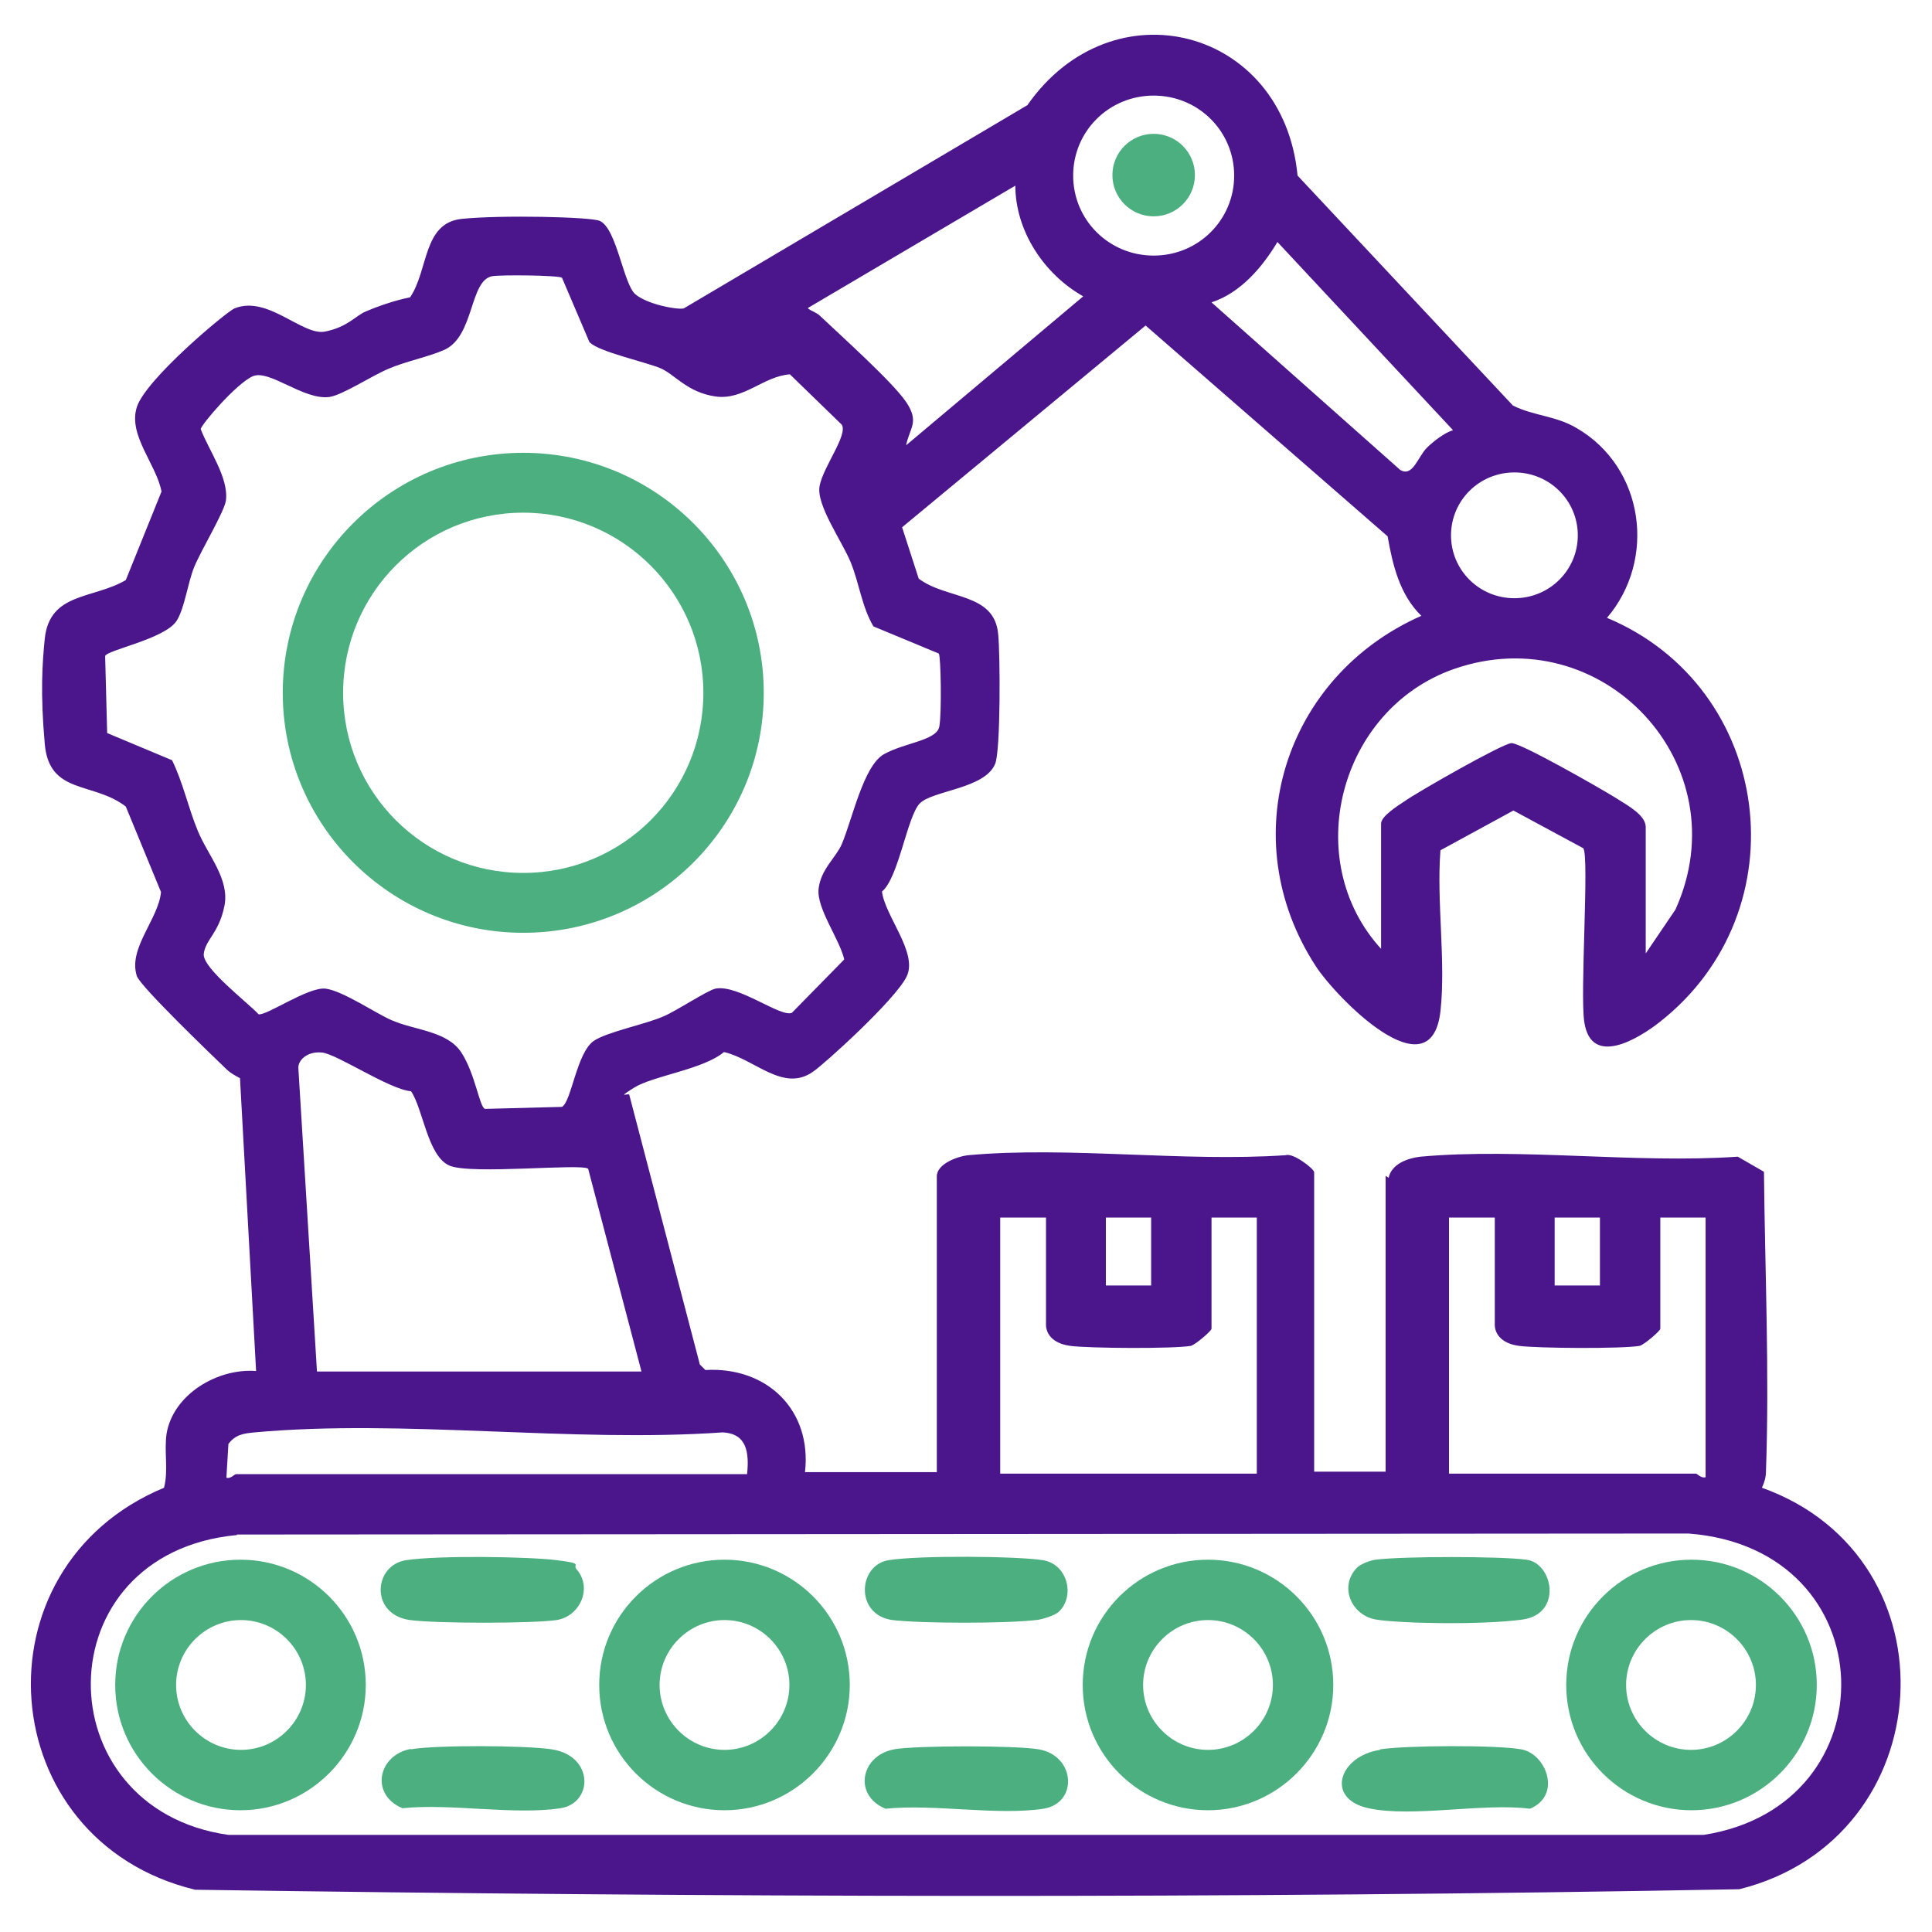
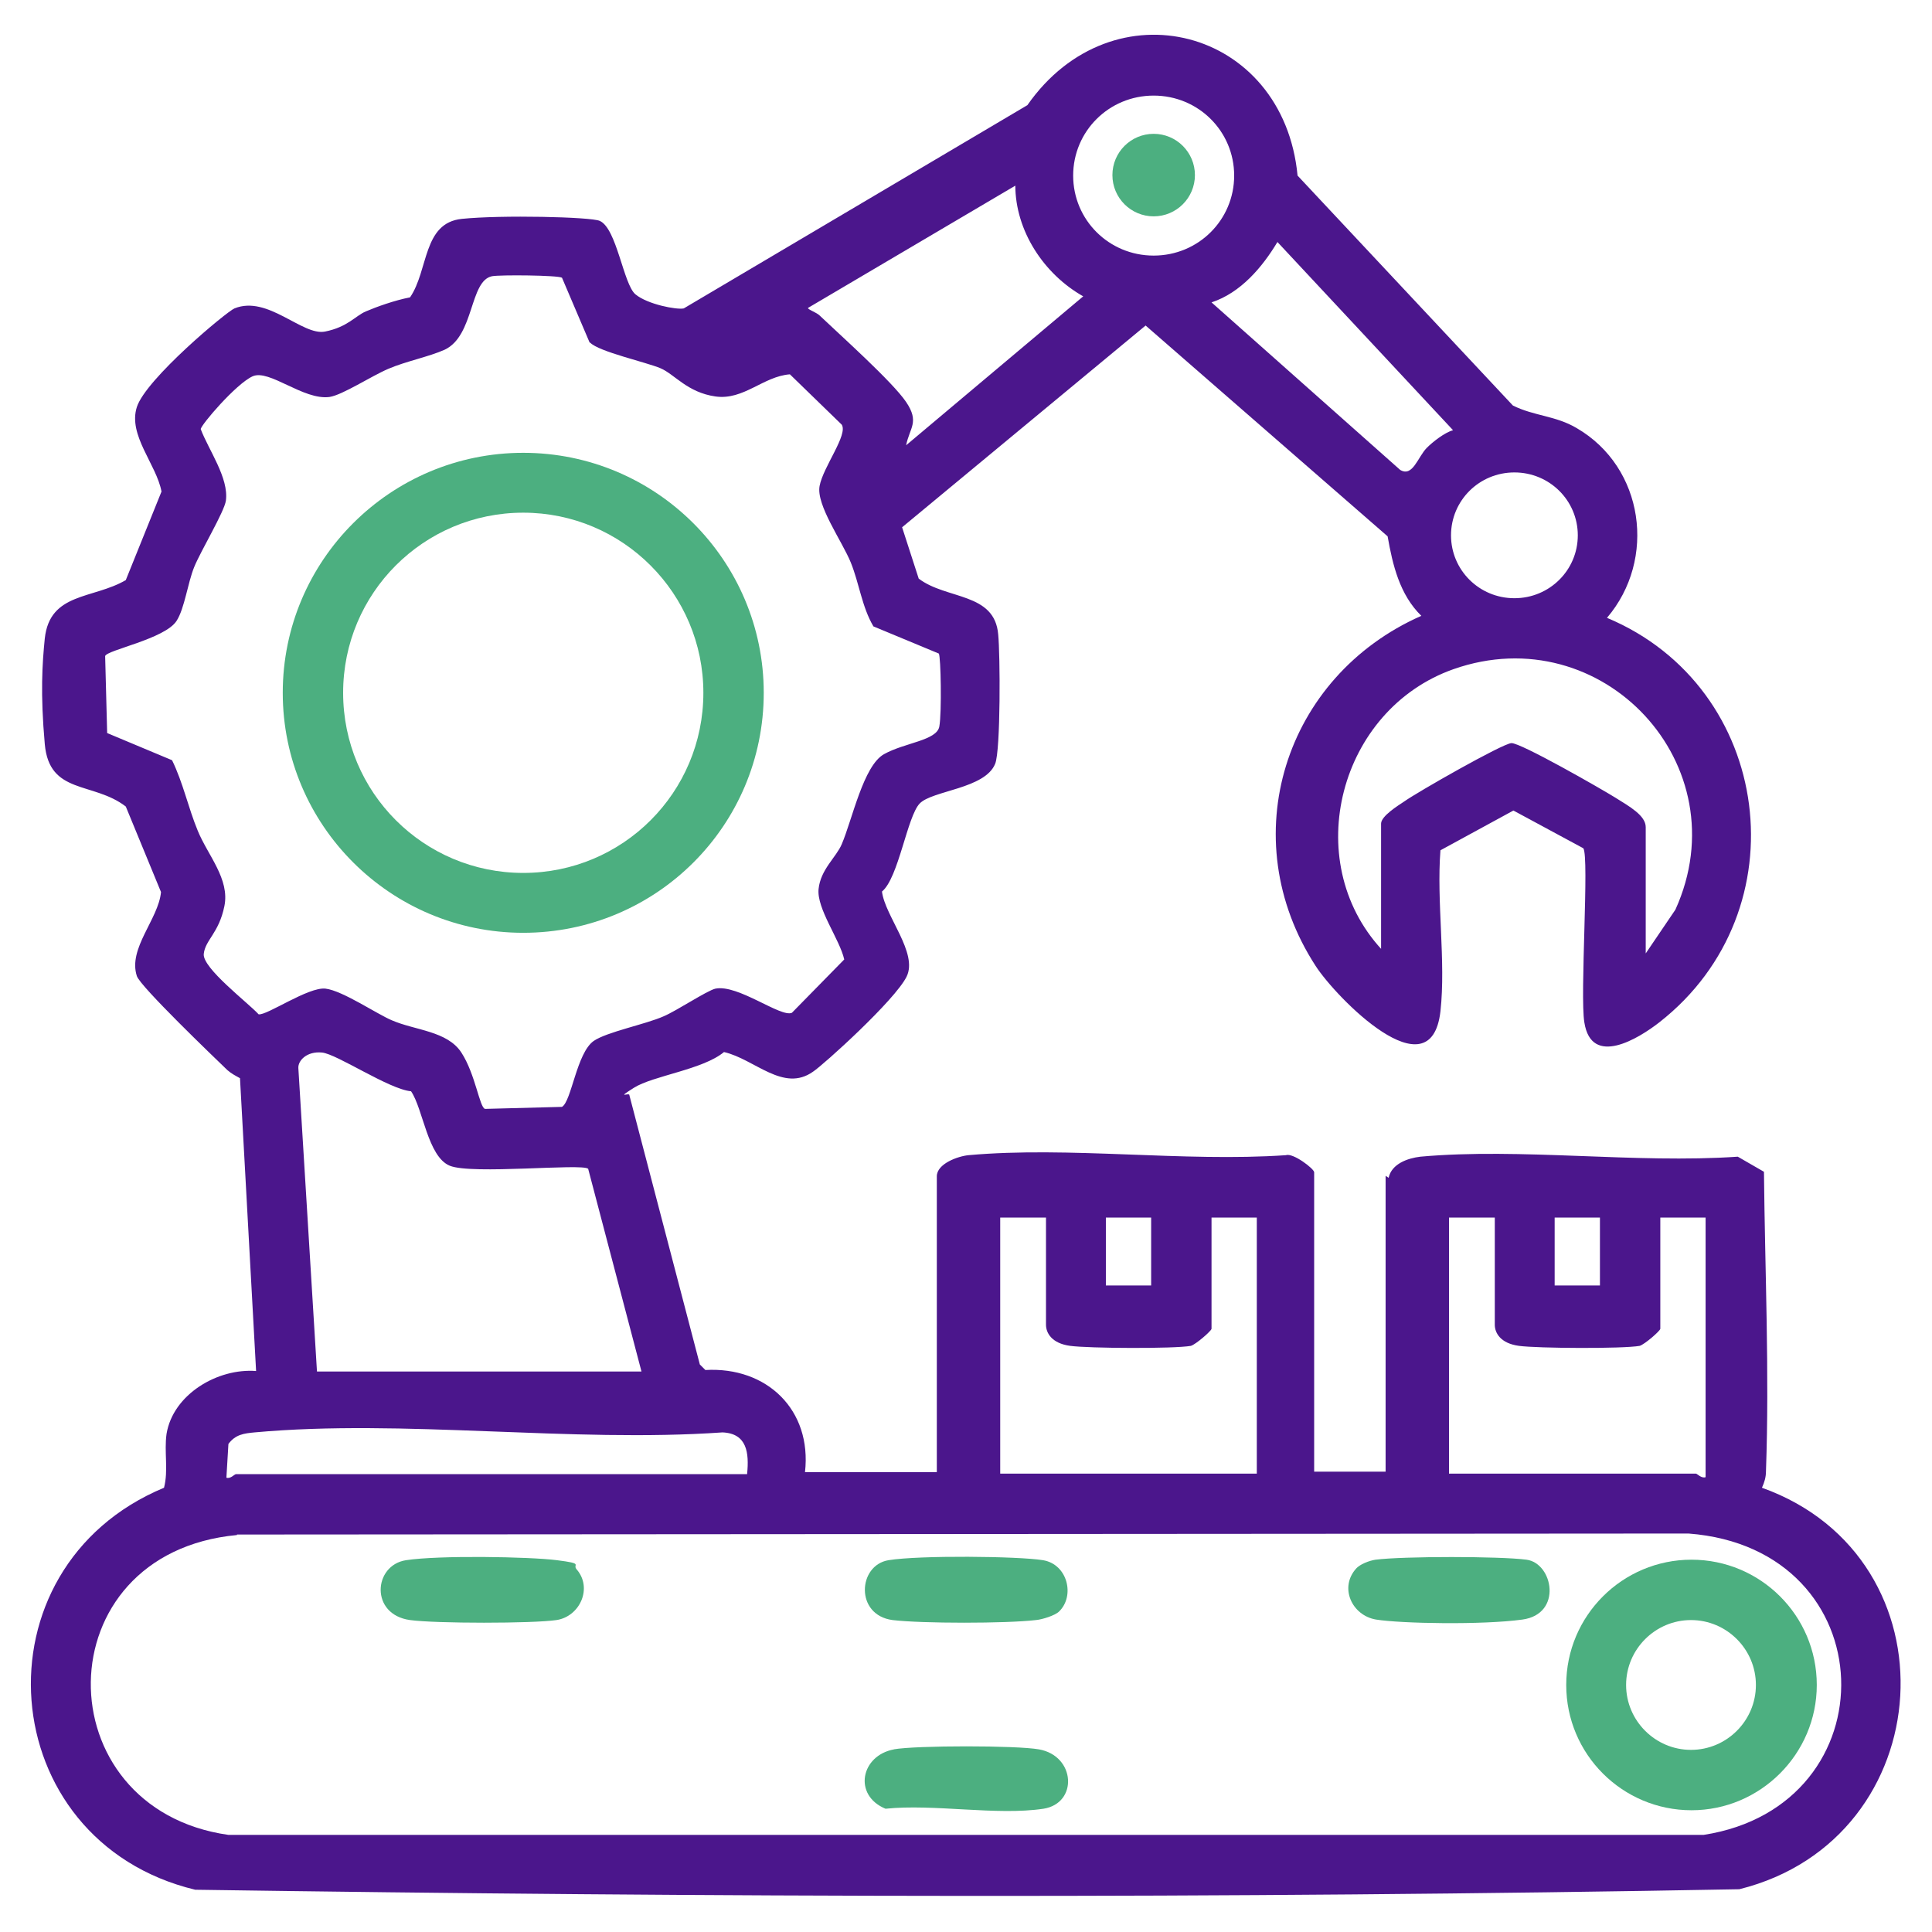
<svg xmlns="http://www.w3.org/2000/svg" id="Layer_1" version="1.1" viewBox="0 0 384 384">
  <defs>
    <style>
      .st0 {
        fill: #4b168c;
      }

      .st1 {
        fill: #4caf80;
      }
    </style>
  </defs>
  <path class="st0" d="M276,234.1c.6-2.8,3.8-3.9,6.3-4.2,20-1.8,42.7,1.4,63.1,0l5.2,3c.2,19.8,1.1,39.8.4,59.5,0,1.2-.3,2.2-.8,3.3,39.1,14,35.7,69.8-4.5,79.8-102.1,1.9-204.8,1.6-306.9.1-40.3-9.7-44.4-64-6.2-79.9.9-3.5,0-7.1.5-10.7,1.3-7.9,10.2-13.1,17.8-12.5l-3.2-58.2c-.9-.5-1.7-.9-2.5-1.6-2.8-2.7-17.3-16.6-18-18.7-1.8-5.5,4.3-11.3,4.8-16.7l-7-17c-6.5-5-15.2-2.3-16.1-12.4s-.5-16,0-21c1-9.2,9.6-7.8,16.1-11.6l7.1-17.6c-1-5.4-6.7-11.2-4.9-16.8s17.9-19,19.4-19.6c6.6-2.7,13.5,5.5,18,4.6s6-3.1,8.1-4,5.7-2.2,8.8-2.8c3.7-5.4,2.5-14.8,10.3-15.6s25.6-.4,27.4.4c3.4,1.5,4.7,12.6,7.1,14.6s8.2,3.1,9.6,2.8l68.3-40.4c16.9-24.2,50.9-15.4,53.7,14l42.8,45.7c4.2,2.1,8.5,2,12.7,4.5,13.4,7.8,15.9,26.1,6,37.7,33,13.8,38.8,58.2,10.4,80.4-4.1,3.2-13.5,9-14.9,0-.9-5.4,1-32.8-.2-34.6l-13.9-7.5-14.5,7.9c-.8,10.2,1.1,22.1,0,32-1.9,16.6-20.8-2.8-24.8-9-16.5-25.4-6.2-57.6,21-69.6-4.3-4.2-5.7-10.1-6.7-15.8l-48.1-41.9-48.4,40.1,3.3,10.2c5.5,4.2,15.1,2.7,15.8,11.1.4,3.9.5,23-.6,25.7-2,5-12.5,5.3-15,7.9s-4.2,14.8-7.5,17.5c.6,4.9,7.2,12.2,4.9,16.9s-16.6,17.6-18.6,18.9c-5.9,4.2-11.6-2.5-17.7-3.9-4.2,3.5-14.1,4.7-17.9,7.1s-.8.8-.9,1.5l14,53.5,1.1,1.1c12.2-.7,21.2,7.9,19.8,20.3h26.2v-58.8c0-2.5,4.2-4,6.3-4.2,20-1.8,42.7,1.4,63.1,0,1.4-.5,5.6,2.7,5.6,3.4v59.5h14.2v-58.8ZM245.3,34.9c0-8.8-7.1-15.9-16-15.9s-16,7.1-16,15.9,7.1,15.9,16,15.9,16-7.1,16-15.9ZM201.8,36.9l-41.2,24.3c-.1.3,1.7.9,2.3,1.5,4.1,3.9,14.5,13.2,17.2,17.2s.7,5.1,0,8.6l35.2-29.6c-7.8-4.4-13.5-13-13.5-22.1ZM288.8,85.5l-34.9-37.4c-3,5-7.3,10.1-13.1,12l37.5,33.3c2.5,1.5,3.5-2.6,5.3-4.4,1.2-1.2,3.5-3,5.2-3.5ZM117.2,68.1l-5.5-12.9c-.8-.5-12.3-.6-13.9-.3-4.5.9-3.5,11.8-9.4,14.6-3.1,1.4-7.7,2.3-11.2,3.8s-9.1,5.2-11.7,5.6c-5.2.7-12-5.6-15.3-4.1s-10.3,9.7-10.3,10.5c1.6,4.2,5.6,9.7,5,14.2-.3,2.2-5,10-6.3,13.2s-1.9,8.2-3.5,10.7c-2.3,3.6-13.9,5.8-14.2,7l.4,15.3,12.9,5.4c2.2,4.5,3.2,9.4,5.1,14,2,4.9,6.4,9.6,5.3,15s-3.8,6.7-4.1,9.5,8.8,9.7,10.9,12c1.6.3,9.9-5.5,13.3-5.1s10.3,5.1,13.2,6.3c4.6,2,11,2.1,13.8,6.4s3.6,10.9,4.7,11.2l15.3-.4c1.9-1.1,2.9-10.7,6.3-13.1,2.6-1.8,10.3-3.3,13.9-4.9,2.6-1.1,8.6-5.1,10.3-5.5,4.5-.9,13,5.8,15.2,4.8l10.4-10.6c-.9-4-5.5-10.1-5.1-14s3.5-6.3,4.6-8.9c2.1-4.9,4.3-15.6,8.4-17.9s10.5-2.7,11-5.5.3-13.9-.1-14.5l-13-5.4c-2.3-3.9-2.8-8.5-4.5-12.7s-6.9-11.4-6.2-15.2,5.7-10.2,4.4-12.2l-10.3-10c-5.3.4-9.2,5.2-14.8,4.4s-8.1-4.4-10.9-5.6-12.3-3.3-14-5.1ZM313.6,106.4c0-6.9-5.6-12.5-12.6-12.5s-12.6,5.6-12.6,12.5,5.6,12.5,12.6,12.5,12.6-5.6,12.6-12.5ZM274.5,188.8v-25.1c0-1.5,3.4-3.6,4.6-4.4,2.5-1.8,19.5-11.5,21.3-11.6s17.7,9,20.6,10.8,6.1,3.6,6.1,5.9v25.1l5.9-8.7c13-28.7-14.5-58.2-44.1-47.8-22.7,8-30.6,38-14.3,55.7ZM63,272.6h64.5l-10.6-40.3c-1.3-1.1-23.1,1.2-27.5-.6s-5.3-11.3-7.7-14.8c-4.4-.4-14.7-7.4-17.7-7.7s-4.8,1.6-4.7,3.1l3.7,60.3ZM207.8,242h-9v50.9h51v-50.9h-9v22.1c0,.4-3.1,3.1-4.1,3.4-3.4.6-20.3.5-24,0s-4.8-2.6-4.8-4.2v-21.3ZM228.8,242h-9v13.5h9v-13.5ZM297,242h-9v50.9h49.1c.2,0,1.1,1,1.9.7v-51.6h-9v22.1c0,.4-3.1,3.1-4.1,3.4-3.4.6-20.3.5-24,0s-4.8-2.6-4.8-4.2v-21.3ZM318,242h-9v13.5h9v-13.5ZM148.5,292.9c.4-4.1,0-8-4.9-8.2-30,2.1-63.5-2.7-93,0-2.1.2-3.8.4-5.2,2.3l-.4,6.7c.8.3,1.6-.7,1.9-.7h101.6ZM47.1,305.1c-38.5,3.6-38.4,54.4-1.7,59.6h293.2c37.5-5.8,36.4-56.9-3-59.9l-288.5.2Z" />
  <path class="st1" d="M151.8,137.7c0,26.4-21.4,47.7-47.8,47.7s-47.8-21.4-47.8-47.7,21.4-47.7,47.8-47.7,47.8,21.4,47.8,47.7ZM139.8,137.7c0-19.7-16-35.8-35.8-35.8s-35.8,16-35.8,35.8,16,35.8,35.8,35.8,35.8-16,35.8-35.8Z" />
-   <path class="st1" d="M168.9,334.9c0,13.7-11.2,24.9-24.9,24.9s-24.9-11.1-24.9-24.9,11.2-24.9,24.9-24.9,24.9,11.1,24.9,24.9ZM156.9,334.9c0-7.1-5.8-12.9-12.9-12.9s-12.9,5.8-12.9,12.9,5.8,12.9,12.9,12.9,12.9-5.8,12.9-12.9Z" />
  <path class="st1" d="M361.1,334.9c0,13.7-11.2,24.9-24.9,24.9s-24.9-11.1-24.9-24.9,11.2-24.9,24.9-24.9,24.9,11.1,24.9,24.9ZM349,334.9c0-7.1-5.8-12.9-12.9-12.9s-12.9,5.8-12.9,12.9,5.8,12.9,12.9,12.9,12.9-5.8,12.9-12.9Z" />
-   <path class="st1" d="M72.7,334.9c0,13.7-11.2,24.9-24.9,24.9s-24.9-11.1-24.9-24.9,11.2-24.9,24.9-24.9,24.9,11.1,24.9,24.9ZM60.8,334.9c0-7.1-5.8-12.9-12.9-12.9s-12.9,5.8-12.9,12.9,5.8,12.9,12.9,12.9,12.9-5.8,12.9-12.9Z" />
-   <path class="st1" d="M265,334.9c0,13.7-11.2,24.9-24.9,24.9s-24.9-11.1-24.9-24.9,11.2-24.9,24.9-24.9,24.9,11.1,24.9,24.9ZM253,334.9c0-7.1-5.8-12.9-12.9-12.9s-12.9,5.8-12.9,12.9,5.8,12.9,12.9,12.9,12.9-5.8,12.9-12.9Z" />
  <path class="st1" d="M269.5,311.8c.8-.9,2.6-1.6,3.9-1.8,5.5-.7,24.7-.7,30,0s7.2,10.8-.8,11.9-24.1.8-29.1,0c-4.8-.8-7.4-6.4-3.9-10.2Z" />
  <path class="st1" d="M114.5,311.8c3.4,3.7.8,9.5-3.9,10.2s-24,.7-29.1,0c-8-1.1-7.3-10.9-.8-11.9s24.5-.7,30,0,3,.8,3.9,1.8Z" />
  <path class="st1" d="M177.6,347.7c4.5-.8,24.4-.8,28.9,0,7.3,1.3,7.8,10.7.9,11.8-9.3,1.4-21.8-1-31.4,0-6.5-2.7-4.9-10.6,1.7-11.8Z" />
  <path class="st1" d="M210.5,320.3c-.8.8-3.4,1.6-4.6,1.7-5.9.7-22.7.7-28.5,0-7.5-1-6.9-10.9-.8-11.9s25.8-.8,30.7,0,6.4,7.1,3.2,10.2Z" />
-   <path class="st1" d="M81.6,347.7c4.9-.9,23-.8,28.1,0,8.4,1.3,8.2,10.7,1.7,11.7-9.3,1.4-21.8-1-31.4,0-6.5-2.7-4.9-10.6,1.7-11.8Z" />
-   <path class="st1" d="M274.3,347.7c5.1-.8,23.2-.9,28.1,0s8.1,9.1,1.7,11.8c-9.3-1.2-23.4,1.8-32.1-.1s-5.8-10.4,2.3-11.6Z" />
  <ellipse class="st1" cx="229.3" cy="34.8" rx="8.2" ry="8.2" />
</svg>